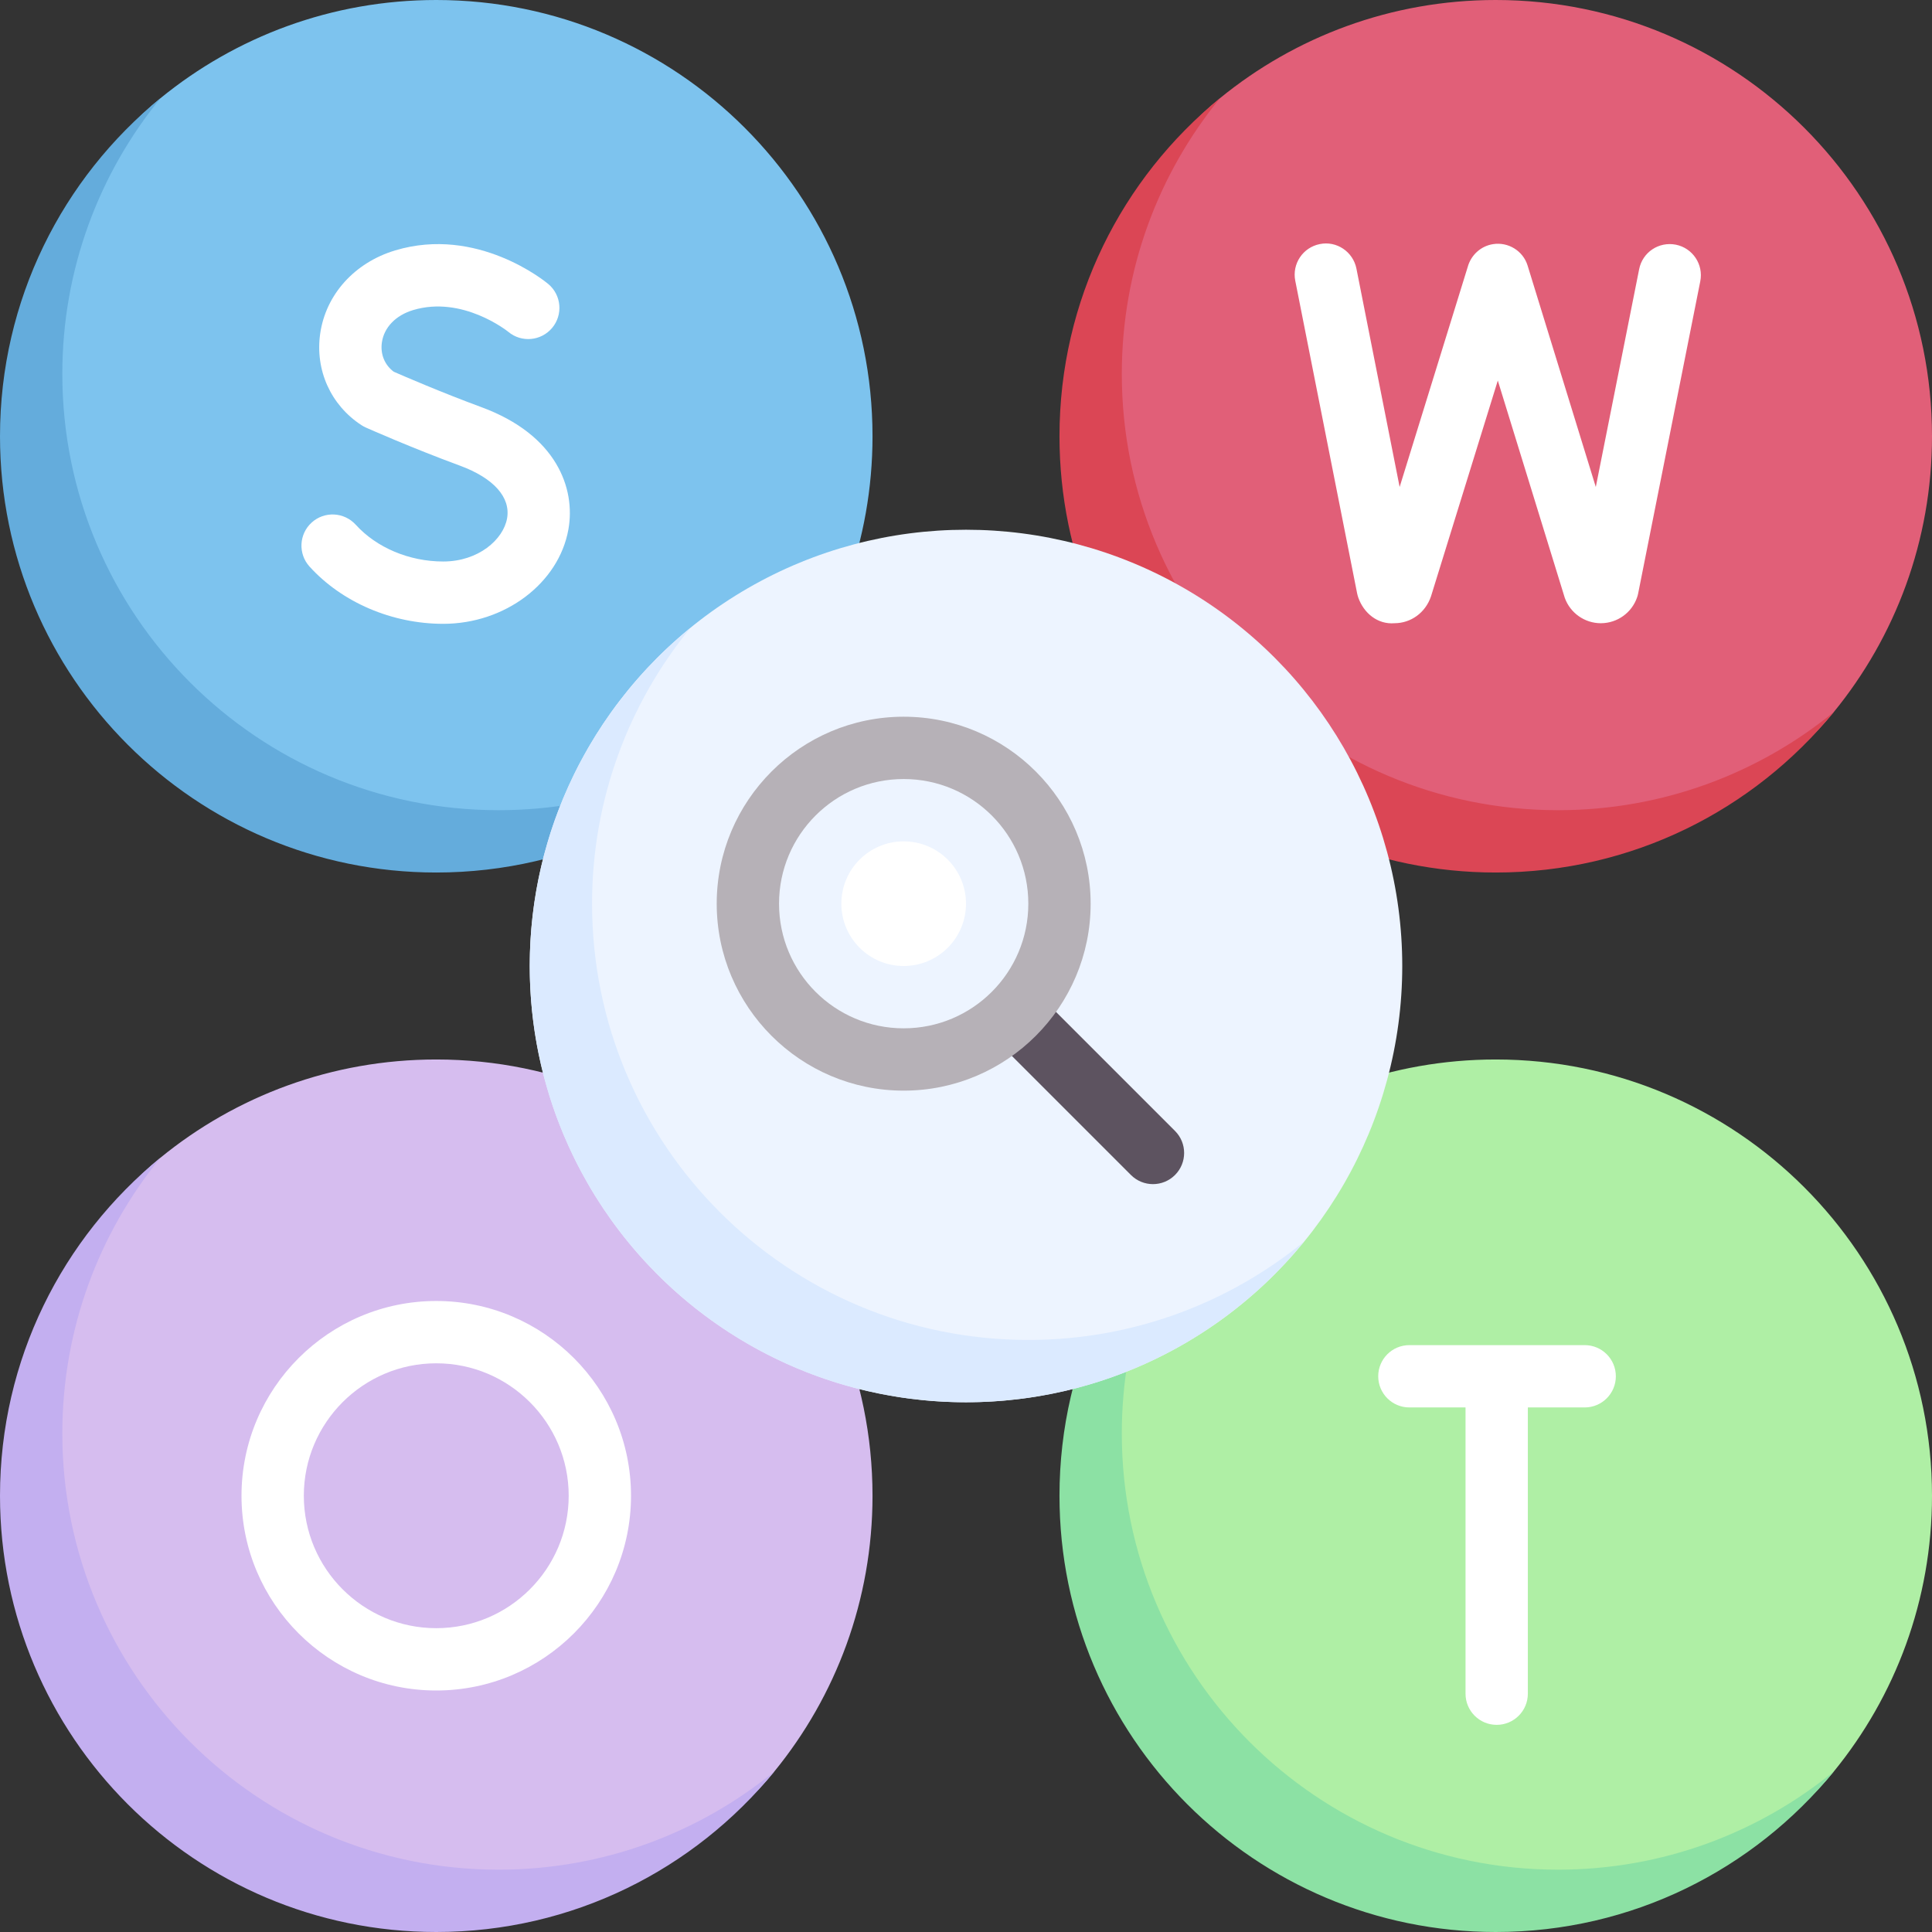
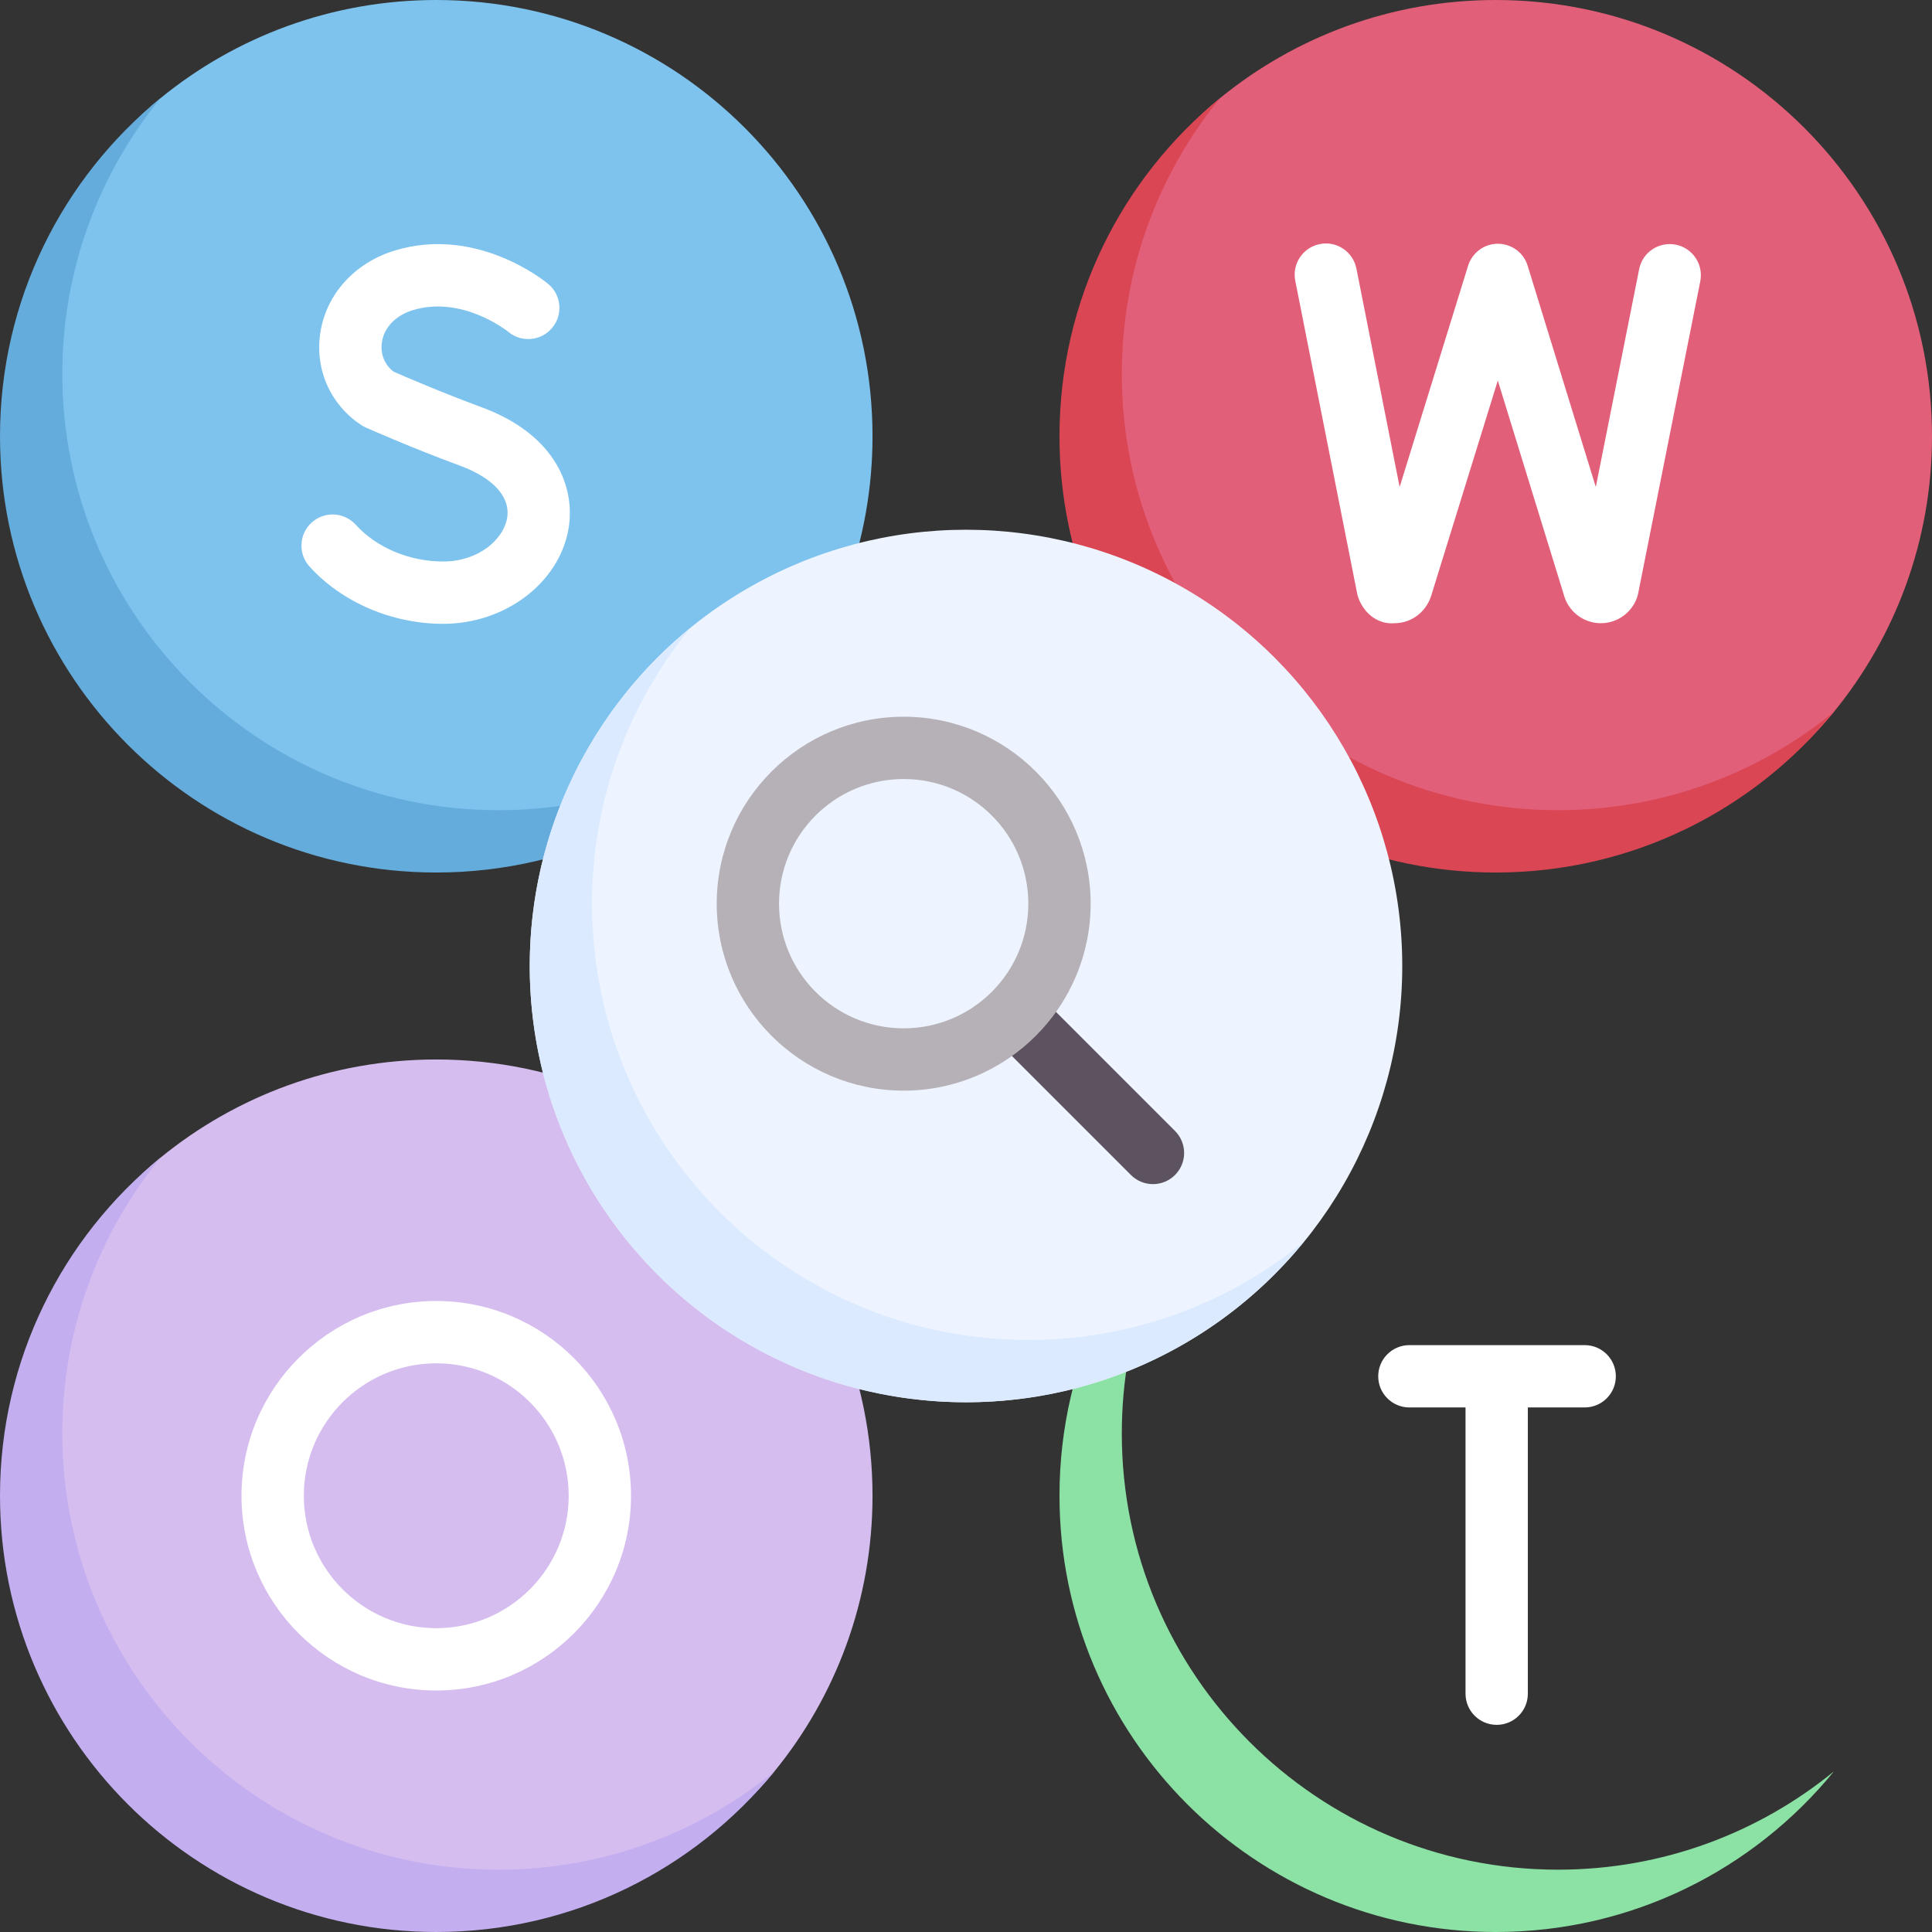
<svg xmlns="http://www.w3.org/2000/svg" id="Capa_1" enable-background="new 0 0 512 512" height="512" viewBox="0 0 512 512" width="512">
  <rect x="0" y="0" width="512" height="512" fill="#333333" stroke="none" />
  <g>
    <g>
      <path d="m231.226 396.387c0-63.851-51.762-115.613-115.613-115.613-27.721 0-53.162 9.756-73.08 26.022-25.959 21.201-35.533 53.46-35.533 89.591 0 63.851 44.762 109.054 108.613 109.054 36.134 0 68.397-10.018 89.598-35.982 16.261-19.916 26.015-45.355 26.015-73.072z" fill="#d6bdef" />
      <path d="m132.129 495.484c-63.851 0-115.613-51.762-115.613-115.613 0-27.718 9.754-53.159 26.017-73.075-25.962 21.201-42.533 53.458-42.533 89.591 0 63.851 51.762 115.613 115.613 115.613 36.133 0 68.397-16.579 89.598-42.542-19.917 16.264-45.364 26.026-73.082 26.026z" fill="#c3aff0" />
    </g>
    <g>
-       <path d="m512 396.387c0-63.851-51.762-115.613-115.613-115.613-27.721 0-53.162 9.756-73.079 26.022-25.96 21.201-35.533 53.46-35.533 89.591 0 63.851 44.762 109.054 108.613 109.054 36.134 0 68.397-10.018 89.598-35.982 16.261-19.916 26.014-45.355 26.014-73.072z" fill="#afefa5" />
      <path d="m412.903 495.484c-63.851 0-115.613-51.762-115.613-115.613 0-27.718 9.754-53.159 26.017-73.075-25.962 21.201-42.533 53.458-42.533 89.591 0 63.851 51.762 115.613 115.613 115.613 36.133 0 68.397-16.579 89.598-42.542-19.917 16.264-45.364 26.026-73.082 26.026z" fill="#8ce1a4" />
    </g>
    <g>
      <path d="m231.226 115.613c0-63.851-51.762-115.613-115.613-115.613-27.721 0-53.163 9.756-73.08 26.022-25.959 21.201-35.533 53.46-35.533 89.591 0 63.851 44.762 109.054 108.613 109.054 36.134 0 68.397-10.018 89.598-35.982 16.261-19.917 26.015-45.355 26.015-73.072z" fill="#7dc3ee" />
      <path d="m132.129 214.71c-63.851 0-115.613-51.762-115.613-115.613 0-27.718 9.754-53.159 26.017-73.075-25.962 21.2-42.533 53.458-42.533 89.591 0 63.851 51.762 115.613 115.613 115.613 36.133 0 68.397-16.579 89.598-42.542-19.917 16.264-45.364 26.026-73.082 26.026z" fill="#64acdc" />
    </g>
    <g>
      <path d="m512 115.613c0-63.851-51.762-115.613-115.613-115.613-27.721 0-53.162 9.756-73.079 26.022-25.96 21.201-35.533 53.46-35.533 89.591 0 63.851 44.762 109.054 108.613 109.054 36.134 0 68.397-10.018 89.598-35.982 16.261-19.917 26.014-45.355 26.014-73.072z" fill="#e15f78" />
      <path d="m412.903 214.71c-63.851 0-115.613-51.762-115.613-115.613 0-27.718 9.754-53.159 26.017-73.075-25.962 21.201-42.533 53.458-42.533 89.591 0 63.851 51.762 115.613 115.613 115.613 36.133 0 68.397-16.579 89.598-42.542-19.917 16.264-45.364 26.026-73.082 26.026z" fill="#db4655" />
    </g>
    <g>
      <path d="m115.613 448c-28.46 0-51.613-23.153-51.613-51.613s23.153-51.613 51.613-51.613 51.613 23.153 51.613 51.613-23.153 51.613-51.613 51.613zm0-86.71c-19.355 0-35.097 15.746-35.097 35.097s15.742 35.097 35.097 35.097 35.097-15.746 35.097-35.097-15.742-35.097-35.097-35.097z" fill="#fff" />
    </g>
    <g>
      <path d="m424.242 165.161c-4.282 0-8.121-2.702-9.565-6.742l-17.742-57.569-17.71 57.21c-1.468 4.315-5.306 7.077-9.637 7.101-4.524.379-8.177-2.698-9.621-6.774-.129-.375-.234-.754-.315-1.141l-16.395-82.855c-.879-4.476 2.024-8.819 6.5-9.706 4.46-.919 8.815 2.02 9.71 6.496l11.452 57.879 18.048-58.339c.855-3.093 3.444-5.528 6.734-6.024 3.96-.621 7.911 1.75 9.121 5.657l18.081 58.706 11.492-57.73c.887-4.468 5.177-7.359 9.71-6.488 4.476.891 7.379 5.238 6.484 9.714l-16.452 82.673c-.073.355-.161.71-.282 1.052-1.395 4.085-5.226 6.847-9.54 6.879-.025.001-.049.001-.073.001z" fill="#fff" />
    </g>
    <path d="m419.96 356.472h-46.46c-4.565 0-8.258 3.698-8.258 8.258s3.694 8.258 8.258 8.258h14.879v75.859c0 4.56 3.694 8.258 8.258 8.258s8.258-3.698 8.258-8.258v-75.859h15.065c4.565 0 8.258-3.698 8.258-8.258s-3.694-8.258-8.258-8.258z" fill="#fff" />
    <g>
      <path d="m117.46 165.319c-13.573 0-26.815-5.673-35.435-15.177-3.056-3.379-2.806-8.601.573-11.665 3.371-3.06 8.589-2.802 11.669.569 5.532 6.109 14.21 9.758 23.194 9.758 9.315 0 15.911-5.81 16.919-11.423.992-5.585-3.548-10.673-12.468-13.968-12.984-4.782-24.5-9.907-24.984-10.121-.395-.181-.782-.387-1.145-.629-8.129-5.298-12.315-14.593-10.927-24.258 1.492-10.355 9.097-18.802 19.863-22.044 21.782-6.56 39.831 8.274 40.589 8.911 3.492 2.935 3.944 8.145 1.008 11.637-2.927 3.472-8.113 3.956-11.605 1.032-.306-.246-12.185-9.685-25.234-5.766-4.605 1.387-7.702 4.597-8.274 8.577-.444 3.093.726 5.952 3.137 7.758 2.653 1.161 12.589 5.464 23.282 9.407 19.919 7.351 24.944 21.536 23.016 32.367-2.549 14.272-16.815 25.035-33.178 25.035z" fill="#fff" />
    </g>
    <g>
      <circle cx="256" cy="256" fill="#edf4ff" r="115.613" />
    </g>
    <path d="m272.516 355.097c-63.851 0-115.613-51.762-115.613-115.613 0-27.718 9.776-53.141 26.039-73.057-25.962 21.201-42.555 53.441-42.555 89.574 0 63.851 51.762 115.613 115.613 115.613 36.133 0 68.373-16.593 89.574-42.555-19.917 16.262-45.34 26.038-73.058 26.038z" fill="#dbeaff" />
    <path d="m311.387 299.709-38.111-38.111-11.677 11.678 38.111 38.111c1.613 1.613 3.726 2.419 5.839 2.419s4.226-.807 5.839-2.419c3.225-3.226 3.225-8.451-.001-11.678z" fill="#5d5360" />
    <g>
      <path d="m239.484 289.032c-27.323 0-49.548-22.226-49.548-49.548s22.226-49.548 49.548-49.548 49.548 22.226 49.548 49.548-22.226 49.548-49.548 49.548z" fill="#b6b1b7" />
    </g>
    <circle cx="239.484" cy="239.484" fill="#edf4ff" r="33.032" />
-     <circle cx="239.484" cy="239.484" fill="#fff" r="16.516" />
  </g>
</svg>